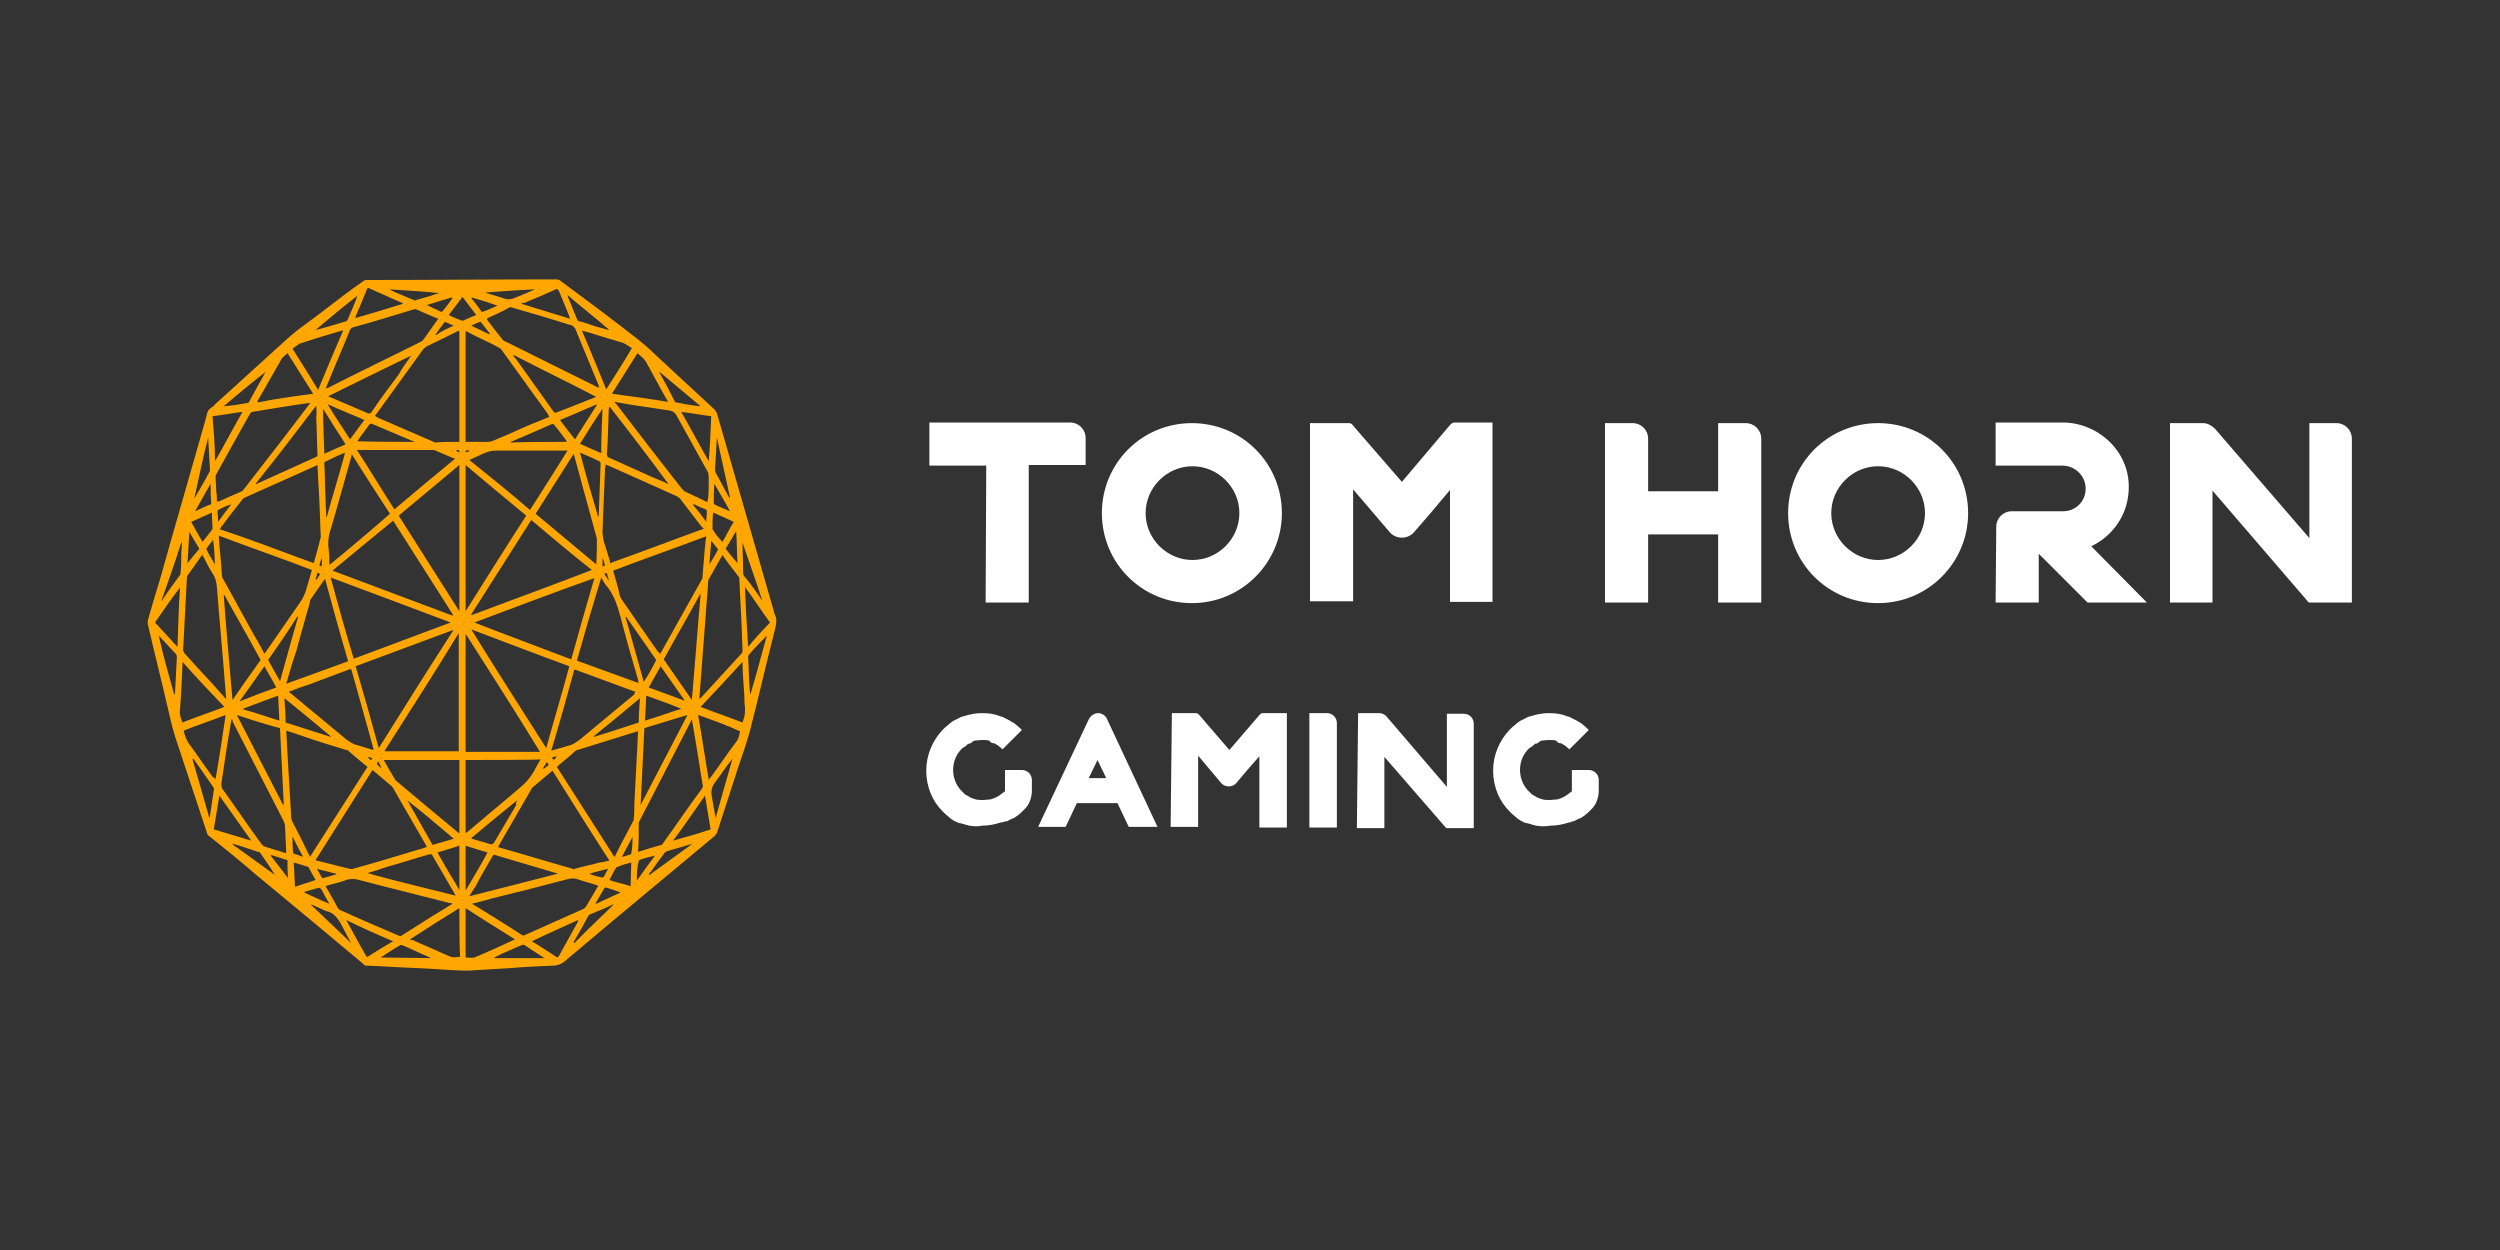
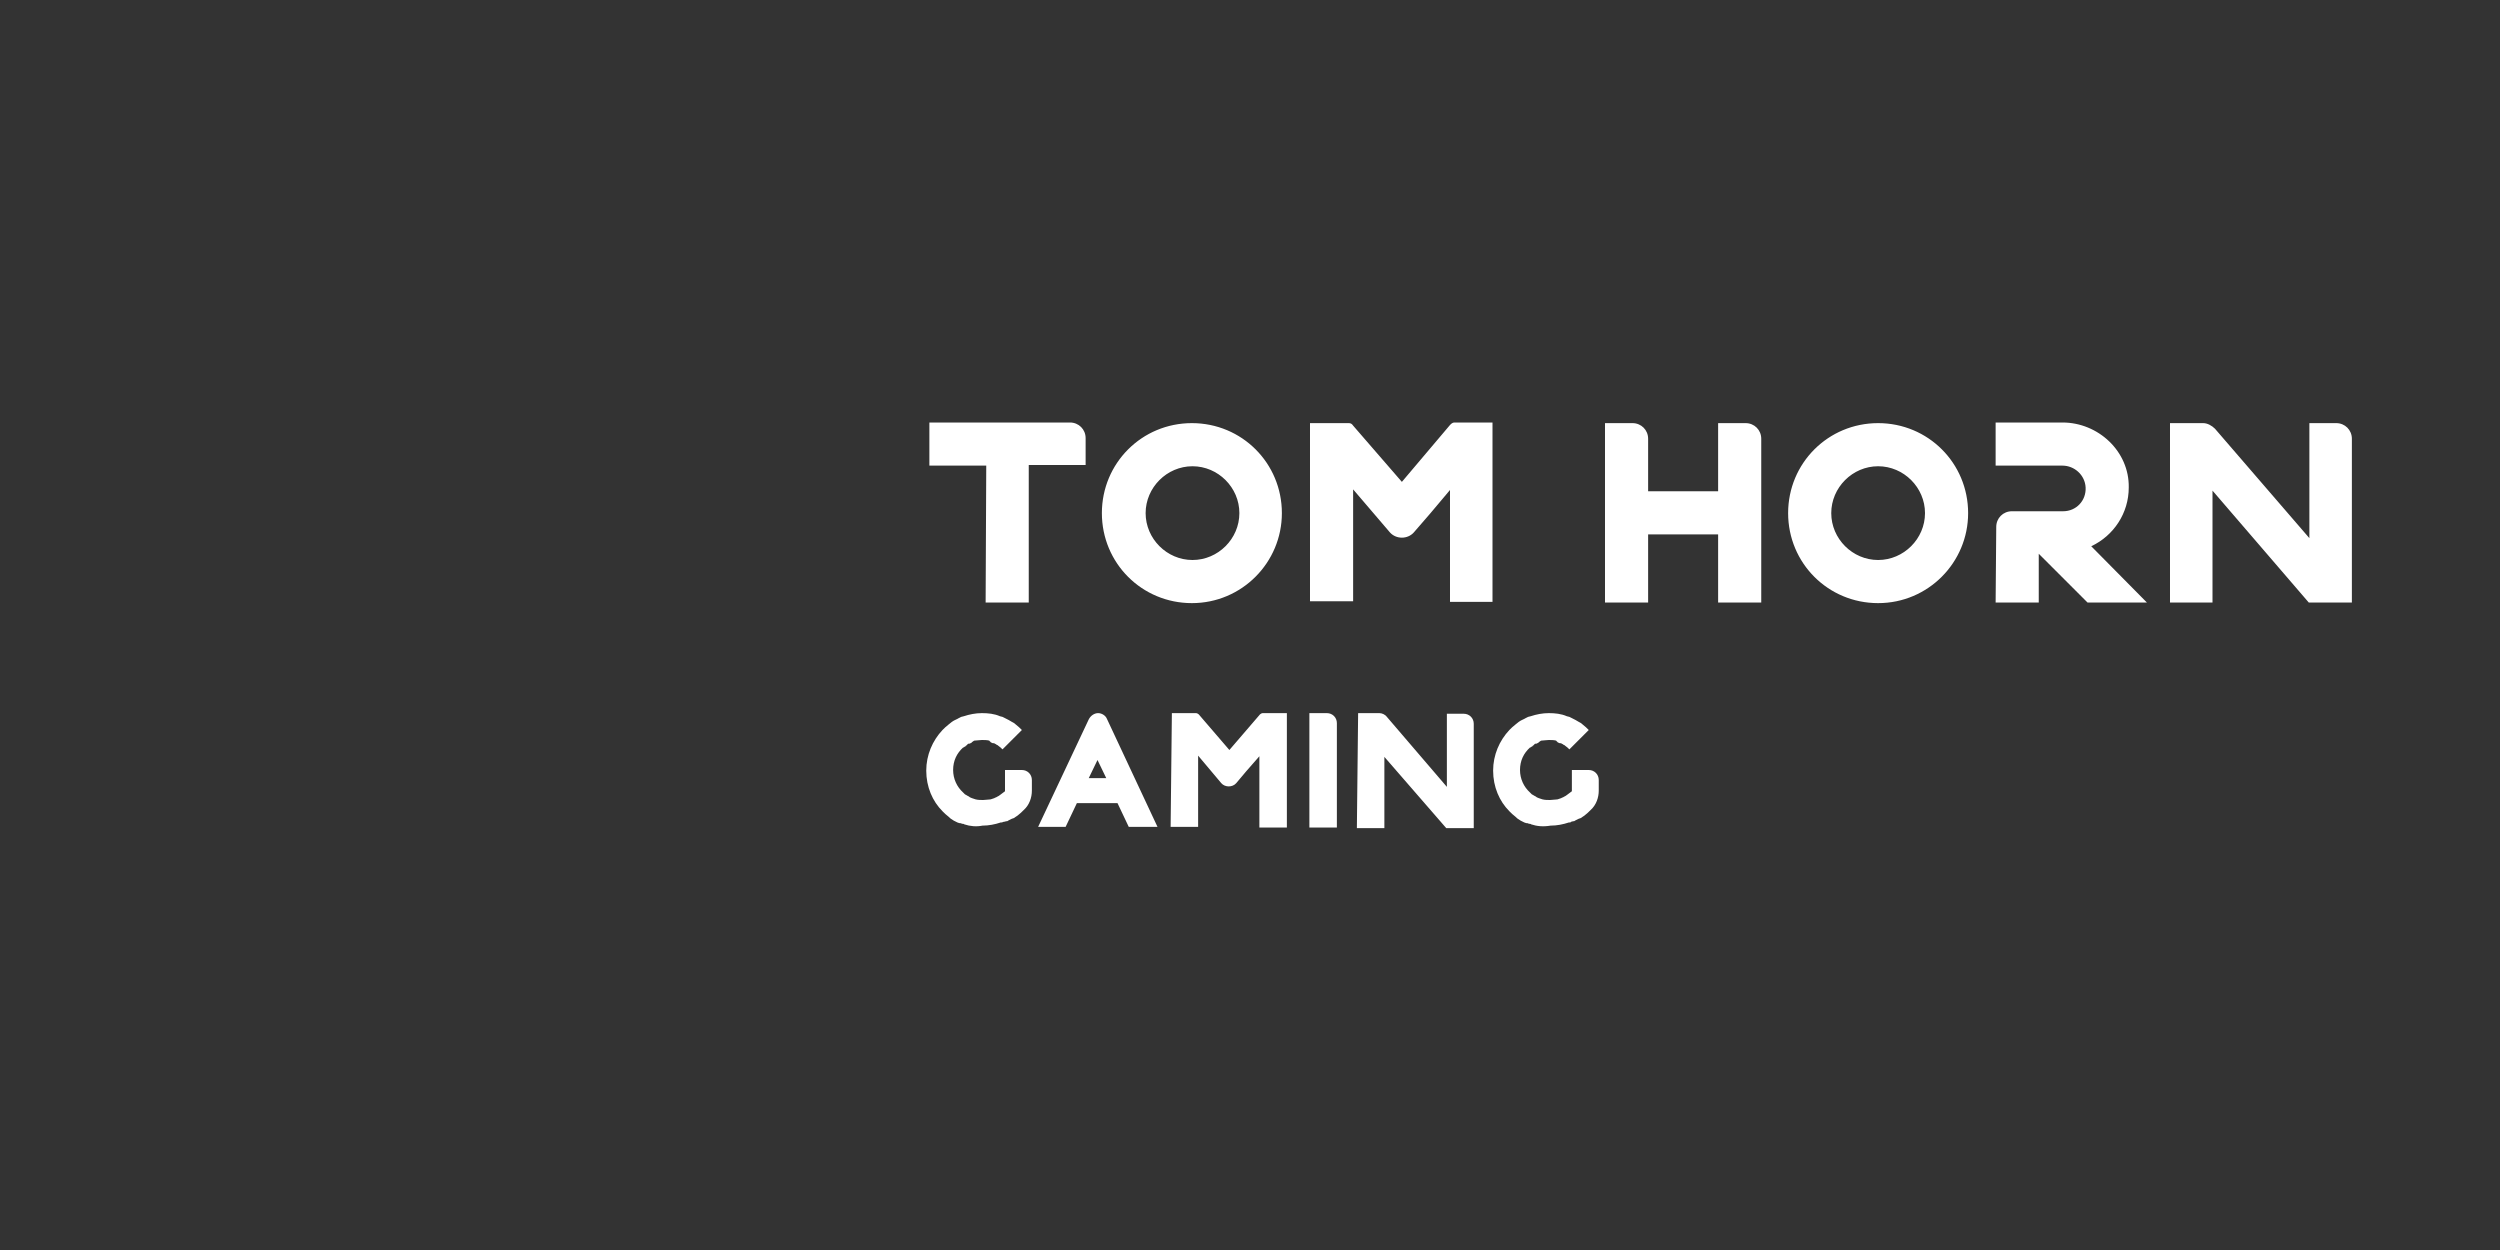
<svg xmlns="http://www.w3.org/2000/svg" width="60" height="30" viewBox="0 0 60 30" fill="none">
  <rect x="0" y="0" width="60" height="30" fill="#333333" stroke="none" />
-   <path d="M11.1 23.295C10.74 23.28 10.395 23.25 10.035 23.235C9.615 23.22 9.21 23.19 8.79 23.175C8.76 23.175 8.73 23.16 8.715 23.13C7.86 22.41 7.005 21.705 6.135 20.985C5.775 20.67 5.4 20.37 5.025 20.07C4.995 20.055 4.965 20.01 4.965 19.98C4.71 19.215 4.455 18.435 4.2 17.67C4.11 17.385 4.05 17.07 3.975 16.77C3.84 16.185 3.69 15.6 3.555 15.015C3.54 14.955 3.54 14.925 3.555 14.865C3.645 14.55 3.735 14.235 3.84 13.905C4.2 12.615 4.575 11.34 4.935 10.065C4.95 10.02 4.95 9.99 4.965 9.945C4.98 9.855 5.025 9.81 5.1 9.765C5.115 9.75 5.145 9.735 5.16 9.705C5.76 9.165 6.345 8.625 6.945 8.085C7.185 7.875 7.455 7.695 7.71 7.5C8.04 7.245 8.37 6.99 8.715 6.75C8.73 6.735 8.76 6.72 8.79 6.72C10.32 6.72 11.835 6.705 13.365 6.705C13.38 6.705 13.41 6.72 13.425 6.72C14.055 7.185 14.7 7.665 15.33 8.16C15.54 8.325 15.735 8.52 15.93 8.7C16.335 9.075 16.74 9.45 17.145 9.825C17.16 9.84 17.19 9.885 17.205 9.915C17.67 11.52 18.12 13.11 18.585 14.715V14.73C18.66 14.85 18.63 14.97 18.6 15.105C18.39 15.915 18.21 16.725 18 17.535C17.925 17.82 17.82 18.105 17.73 18.375L17.22 19.95C17.205 20.01 17.175 20.04 17.145 20.07C15.96 21.06 14.76 22.05 13.59 23.04C13.5 23.13 13.38 23.175 13.275 23.175C12.93 23.19 12.585 23.205 12.24 23.235C11.91 23.25 11.565 23.28 11.235 23.295C11.175 23.295 11.145 23.295 11.1 23.295ZM13.365 18.405C13.83 19.125 14.28 19.845 14.745 20.565C14.76 20.55 14.76 20.55 14.76 20.55C14.895 20.265 15.045 19.995 15.195 19.71C15.21 19.695 15.21 19.665 15.21 19.65C15.225 19.515 15.225 19.41 15.225 19.275L15.285 18.12C15.3 17.94 15.3 17.745 15.315 17.55C15.3 17.55 15.285 17.565 15.255 17.565C14.79 17.715 14.325 17.85 13.86 18C13.845 18 13.83 18.015 13.815 18.015C13.68 18.15 13.53 18.255 13.365 18.405ZM6.87 17.535C6.885 17.73 6.885 17.91 6.9 18.105C6.93 18.615 6.96 19.11 6.99 19.62C6.99 19.65 7.005 19.695 7.02 19.725C7.155 19.98 7.29 20.25 7.41 20.505C7.425 20.52 7.425 20.535 7.44 20.565C7.905 19.845 8.355 19.125 8.82 18.405C8.655 18.27 8.505 18.15 8.355 18.015C8.34 18 8.34 18 8.31 18C7.965 17.895 7.62 17.79 7.275 17.67C7.155 17.625 7.005 17.58 6.87 17.535ZM6.345 15.69C6.36 15.675 6.375 15.645 6.39 15.63C6.66 15.24 6.93 14.85 7.2 14.46C7.26 14.37 7.32 14.265 7.35 14.145C7.395 13.995 7.44 13.845 7.485 13.68C6.75 13.395 6 13.14 5.25 12.855C5.265 13.17 5.31 13.47 5.325 13.785C5.325 13.845 5.34 13.89 5.37 13.92L6.045 15.15C6.15 15.33 6.255 15.51 6.345 15.69ZM15.84 15.69C15.855 15.675 15.855 15.675 15.855 15.675C16.185 15.09 16.515 14.49 16.845 13.905C16.86 13.89 16.86 13.86 16.86 13.845C16.875 13.71 16.875 13.605 16.89 13.47C16.905 13.275 16.92 13.08 16.95 12.87C16.2 13.155 15.465 13.41 14.715 13.695C14.775 13.905 14.835 14.1 14.88 14.31C14.895 14.325 14.895 14.355 14.91 14.37C15.21 14.805 15.495 15.225 15.795 15.645C15.825 15.66 15.825 15.675 15.84 15.69ZM14.625 20.655C14.16 19.935 13.71 19.215 13.26 18.495C13.095 18.63 12.945 18.765 12.78 18.9C12.765 18.915 12.765 18.915 12.75 18.945C12.495 19.395 12.225 19.845 11.97 20.295C11.955 20.31 11.955 20.31 11.955 20.325C11.97 20.325 11.97 20.34 11.985 20.34C12.57 20.505 13.155 20.685 13.74 20.85C13.755 20.865 13.785 20.865 13.8 20.85C13.995 20.79 14.19 20.76 14.385 20.7C14.46 20.7 14.535 20.67 14.625 20.655ZM10.245 20.325C10.23 20.31 10.23 20.31 10.23 20.295C9.96 19.83 9.705 19.38 9.435 18.915C9.42 18.9 9.42 18.885 9.42 18.885C9.255 18.75 9.105 18.615 8.94 18.48C8.49 19.2 8.025 19.92 7.575 20.64C7.59 20.655 7.59 20.655 7.605 20.655C7.845 20.715 8.085 20.775 8.325 20.835C8.385 20.85 8.43 20.865 8.475 20.85C8.97 20.715 9.465 20.565 9.96 20.415C10.05 20.385 10.14 20.37 10.245 20.325ZM13.185 10.005C13.17 9.99 13.17 9.975 13.155 9.945C12.78 9.42 12.405 8.91 12.03 8.385C12.015 8.37 12 8.355 11.97 8.34C11.73 8.205 11.46 8.1 11.22 7.965C11.205 7.95 11.19 7.95 11.175 7.95V10.605H11.715C11.745 10.605 11.775 10.59 11.805 10.59C12.015 10.5 12.24 10.41 12.465 10.305C12.69 10.2 12.93 10.11 13.185 10.005ZM11.025 10.605V7.935C11.01 7.95 10.995 7.95 10.98 7.95C10.74 8.07 10.5 8.19 10.245 8.31C10.215 8.325 10.185 8.355 10.155 8.385L9.06 9.9L9 9.975C9.03 10.005 9.045 10.005 9.06 10.02C9.48 10.2 9.885 10.38 10.305 10.56C10.35 10.575 10.395 10.605 10.44 10.62C10.62 10.605 10.815 10.605 11.025 10.605ZM16.89 12.69L16.83 12.63C16.665 12.42 16.5 12.195 16.335 11.985C16.32 11.955 16.275 11.925 16.245 11.91C15.81 11.715 15.375 11.52 14.94 11.325C14.805 11.265 14.67 11.205 14.535 11.145C14.535 11.175 14.535 11.205 14.52 11.235C14.505 11.745 14.475 12.255 14.46 12.765C14.46 12.84 14.475 12.915 14.49 12.99C14.535 13.14 14.58 13.275 14.625 13.425C14.64 13.455 14.64 13.485 14.64 13.515C15.405 13.245 16.14 12.96 16.89 12.69ZM7.53 13.515C7.59 13.305 7.65 13.095 7.695 12.9C7.71 12.885 7.695 12.84 7.695 12.825C7.68 12.375 7.665 11.94 7.635 11.49C7.635 11.385 7.62 11.28 7.62 11.16C7.605 11.16 7.605 11.175 7.59 11.175L5.88 11.94C5.865 11.955 5.835 11.955 5.82 11.985C5.655 12.195 5.475 12.42 5.31 12.645C5.295 12.66 5.295 12.675 5.28 12.705C6.06 12.96 6.78 13.245 7.53 13.515ZM11.175 15.21V18.045H12.96C12.375 17.085 11.775 16.155 11.175 15.21ZM9.225 18.03H11.01V15.195C10.425 16.155 9.825 17.085 9.225 18.03ZM11.175 11.16V14.67C11.655 13.905 12.135 13.14 12.63 12.375C12.135 11.97 11.655 11.565 11.175 11.16ZM11.025 14.67V11.16C10.545 11.565 10.05 11.97 9.57 12.375C10.05 13.14 10.53 13.89 11.025 14.67ZM13.11 17.955C13.29 17.295 13.485 16.65 13.665 15.99C12.885 15.705 12.105 15.405 11.31 15.105C11.91 16.08 12.51 17.01 13.11 17.955ZM9.09 17.955C9.69 16.995 10.275 16.065 10.875 15.135V15.12C10.095 15.405 9.315 15.705 8.535 15.99C8.73 16.65 8.91 17.295 9.09 17.955ZM7.98 13.695C8.94 14.055 9.9 14.415 10.86 14.775C10.86 14.775 10.86 14.76 10.875 14.76C10.395 14.01 9.915 13.245 9.435 12.495C8.955 12.885 8.475 13.29 7.98 13.695ZM12.75 12.48C12.27 13.23 11.79 13.995 11.31 14.745C11.31 14.745 11.31 14.76 11.325 14.76C12.285 14.4 13.23 14.055 14.205 13.68C13.71 13.29 13.23 12.885 12.75 12.48ZM10.815 14.94C9.855 14.58 8.91 14.22 7.935 13.86C8.115 14.52 8.295 15.165 8.49 15.81L10.815 14.94ZM11.385 14.94C12.15 15.24 12.93 15.525 13.71 15.825C13.89 15.18 14.07 14.535 14.265 13.875C13.29 14.22 12.345 14.58 11.385 14.94ZM17.34 13.32C17.22 13.53 17.115 13.71 17.01 13.905C16.995 13.92 16.995 13.95 16.995 13.98C16.98 14.25 16.95 14.52 16.935 14.79C16.905 15.18 16.875 15.57 16.845 15.96C16.83 16.23 16.8 16.5 16.785 16.77C16.8 16.755 16.8 16.755 16.815 16.755C17.145 16.395 17.475 16.035 17.805 15.675C17.82 15.66 17.82 15.63 17.82 15.615C17.82 15.465 17.805 15.315 17.805 15.165C17.79 14.745 17.76 14.325 17.745 13.905C17.745 13.89 17.745 13.845 17.73 13.845C17.595 13.665 17.46 13.5 17.34 13.32ZM5.43 16.785C5.415 16.65 5.415 16.545 5.4 16.425C5.34 15.645 5.265 14.865 5.205 14.085C5.19 13.965 5.175 13.875 5.115 13.785C5.025 13.65 4.95 13.485 4.875 13.35C4.86 13.335 4.86 13.335 4.86 13.305C4.74 13.47 4.62 13.65 4.5 13.815C4.485 13.83 4.485 13.86 4.485 13.875C4.455 14.46 4.425 15.03 4.395 15.6C4.395 15.615 4.41 15.66 4.425 15.675C4.635 15.915 4.86 16.155 5.085 16.395L5.43 16.785ZM15.315 20.445C15.51 20.385 15.69 20.325 15.87 20.28C15.885 20.28 15.9 20.265 15.915 20.235C16.23 19.8 16.53 19.35 16.845 18.93C16.875 18.885 16.875 18.855 16.86 18.81C16.8 18.48 16.755 18.135 16.695 17.79C16.665 17.625 16.635 17.445 16.605 17.265C16.59 17.28 16.59 17.28 16.59 17.295C16.17 18.105 15.765 18.9 15.345 19.71C15.33 19.725 15.33 19.74 15.33 19.77C15.33 19.98 15.33 20.205 15.315 20.445ZM5.565 17.25C5.565 17.265 5.55 17.28 5.55 17.295C5.46 17.805 5.385 18.315 5.31 18.825C5.31 18.84 5.325 18.885 5.325 18.915C5.64 19.35 5.94 19.8 6.27 20.25C6.285 20.265 6.315 20.295 6.33 20.31C6.42 20.34 6.525 20.37 6.615 20.4C6.705 20.415 6.78 20.46 6.87 20.475C6.855 20.25 6.855 20.04 6.84 19.83C6.84 19.785 6.825 19.74 6.81 19.71C6.405 18.915 6 18.135 5.595 17.34C5.58 17.295 5.58 17.28 5.565 17.25ZM14.76 9.645C14.76 9.66 14.745 9.66 14.745 9.66C14.76 9.675 14.76 9.675 14.775 9.675C15.3 10.365 15.825 11.04 16.365 11.73C16.38 11.745 16.41 11.775 16.425 11.79C16.59 11.865 16.77 11.955 16.935 12.03C16.95 12.045 16.965 12.045 16.98 12.045C16.98 12.015 16.98 11.985 16.995 11.97C17.01 11.805 17.01 11.61 17.01 11.445C17.01 11.415 16.995 11.37 16.995 11.34L16.23 9.96C16.185 9.885 16.14 9.87 16.08 9.855C15.72 9.795 15.36 9.75 15 9.69C14.91 9.675 14.835 9.66 14.76 9.645ZM5.205 12.045C5.22 12.03 5.25 12.03 5.265 12.03C5.43 11.955 5.595 11.88 5.775 11.805C5.805 11.79 5.835 11.775 5.85 11.745C6.375 11.07 6.9 10.395 7.41 9.72C7.425 9.705 7.425 9.705 7.44 9.675H7.395C6.96 9.735 6.51 9.81 6.06 9.885C6.045 9.885 6.015 9.9 6 9.93C5.73 10.41 5.46 10.89 5.19 11.385C5.175 11.4 5.175 11.415 5.175 11.445C5.175 11.565 5.19 11.685 5.19 11.805C5.205 11.85 5.205 11.94 5.205 12.045ZM11.7 7.635C11.7 7.65 11.685 7.65 11.685 7.665C11.805 7.83 11.925 7.98 12.045 8.13C12.06 8.16 12.105 8.19 12.12 8.19C12.855 8.55 13.59 8.925 14.325 9.285C14.34 9.3 14.355 9.3 14.385 9.3C14.37 9.285 14.37 9.27 14.37 9.255C14.175 8.79 13.995 8.34 13.8 7.875C13.785 7.86 13.755 7.83 13.74 7.815C13.26 7.665 12.765 7.515 12.285 7.38C12.27 7.38 12.24 7.365 12.225 7.38C12.045 7.485 11.865 7.56 11.7 7.635ZM7.815 9.33C7.83 9.315 7.845 9.315 7.86 9.315C8.595 8.94 9.345 8.58 10.095 8.205C10.11 8.19 10.14 8.19 10.155 8.16C10.26 8.01 10.38 7.845 10.485 7.695C10.5 7.68 10.5 7.68 10.515 7.65C10.335 7.575 10.155 7.5 9.99 7.425C9.975 7.41 9.96 7.425 9.93 7.425C9.435 7.575 8.955 7.725 8.46 7.86C8.43 7.875 8.415 7.89 8.4 7.92C8.22 8.37 8.025 8.805 7.845 9.255C7.83 9.285 7.83 9.3 7.815 9.33ZM11.325 21.69C11.34 21.705 11.34 21.705 11.355 21.705C11.745 21.945 12.135 22.185 12.525 22.44C12.54 22.455 12.585 22.455 12.6 22.44C13.065 22.23 13.545 22.02 14.01 21.81C14.025 21.795 14.055 21.78 14.07 21.75C14.16 21.6 14.235 21.465 14.325 21.315C14.34 21.3 14.34 21.285 14.355 21.255C14.19 21.195 14.04 21.165 13.875 21.105C13.785 21.075 13.695 21.075 13.605 21.105C12.99 21.27 12.39 21.42 11.775 21.57C11.64 21.615 11.49 21.645 11.325 21.69ZM10.86 21.69C10.845 21.675 10.83 21.675 10.8 21.675C10.05 21.48 9.3 21.3 8.565 21.105C8.475 21.09 8.4 21.09 8.31 21.12C8.19 21.165 8.07 21.195 7.95 21.225C7.905 21.24 7.875 21.24 7.815 21.27C7.905 21.435 8.01 21.6 8.1 21.78C8.115 21.795 8.145 21.84 8.16 21.84C8.625 22.05 9.105 22.26 9.57 22.455C9.6 22.47 9.63 22.47 9.66 22.44C9.9 22.29 10.155 22.125 10.395 21.975C10.545 21.885 10.695 21.795 10.86 21.69ZM8.445 10.905C8.43 10.935 8.43 10.95 8.43 10.965C8.265 11.535 8.115 12.105 7.95 12.66C7.89 12.825 7.86 13.005 7.89 13.2C7.905 13.305 7.905 13.41 7.905 13.515V13.56C8.4 13.155 8.88 12.75 9.36 12.33C9.045 11.85 8.745 11.385 8.445 10.905ZM14.31 13.545C14.325 13.335 14.325 13.125 14.325 12.93C14.325 12.915 14.31 12.9 14.31 12.87L13.785 10.95C13.785 10.935 13.77 10.92 13.77 10.89C13.47 11.37 13.155 11.85 12.855 12.33C13.335 12.735 13.83 13.14 14.31 13.545ZM13.845 15.855L15.33 16.395C15.315 16.365 15.315 16.335 15.315 16.32C15.165 15.81 15.015 15.285 14.88 14.76C14.805 14.49 14.715 14.25 14.565 14.07C14.505 14.01 14.475 13.935 14.43 13.86C14.22 14.55 14.025 15.21 13.845 15.855ZM6.87 16.41L8.355 15.87C8.16 15.21 7.98 14.55 7.8 13.89C7.68 14.055 7.575 14.22 7.455 14.385C7.44 14.4 7.44 14.415 7.44 14.445C7.335 14.835 7.215 15.225 7.11 15.63C7.02 15.885 6.945 16.14 6.87 16.41ZM15.255 16.605C14.76 16.425 14.28 16.245 13.785 16.065C13.605 16.725 13.425 17.37 13.23 18.015C13.245 18.015 13.26 18 13.29 18C13.41 17.97 13.53 17.925 13.65 17.895C13.74 17.88 13.815 17.82 13.905 17.76L15.225 16.665C15.225 16.635 15.24 16.605 15.255 16.605ZM6.93 16.605C6.945 16.62 6.975 16.635 6.99 16.65L8.31 17.745C8.4 17.805 8.475 17.865 8.565 17.88L8.76 17.94C8.82 17.955 8.895 17.985 8.97 18C8.955 17.97 8.955 17.955 8.955 17.94L8.445 16.11C8.43 16.065 8.43 16.05 8.385 16.065C8.07 16.185 7.77 16.29 7.47 16.41C7.275 16.47 7.11 16.53 6.93 16.605ZM11.175 18.24V19.995C11.19 19.98 11.205 19.98 11.22 19.965C11.625 19.62 12.045 19.275 12.45 18.93C12.615 18.795 12.75 18.645 12.855 18.435C12.885 18.375 12.93 18.3 12.975 18.225C12.975 18.24 11.175 18.24 11.175 18.24ZM9.21 18.24C9.3 18.405 9.39 18.555 9.48 18.705C9.495 18.72 9.51 18.75 9.54 18.765C10.02 19.17 10.5 19.575 10.995 19.98C11.01 19.995 11.01 19.995 11.025 19.995V18.24H9.21ZM12.72 12.24C13.02 11.775 13.32 11.295 13.62 10.815H11.91C11.82 10.815 11.73 10.83 11.625 10.875C11.505 10.935 11.385 10.98 11.265 11.04C11.745 11.43 12.24 11.82 12.72 12.24ZM8.565 10.8C8.88 11.28 9.165 11.76 9.465 12.225C9.945 11.82 10.425 11.415 10.92 11.01C10.905 10.995 10.89 10.995 10.875 10.995C10.74 10.935 10.59 10.875 10.455 10.815C10.44 10.8 10.41 10.8 10.38 10.8H8.625C8.61 10.8 8.595 10.8 8.565 10.8ZM16.605 16.8C16.68 15.945 16.74 15.105 16.815 14.265H16.8C16.515 14.79 16.215 15.3 15.93 15.825C16.155 16.155 16.38 16.47 16.605 16.8ZM5.58 16.8C5.805 16.47 6.03 16.155 6.255 15.84C5.97 15.315 5.67 14.79 5.385 14.28C5.385 14.28 5.37 14.28 5.37 14.295C5.43 15.105 5.505 15.945 5.58 16.8ZM5.685 17.16C6.06 17.895 6.435 18.615 6.795 19.32C6.795 19.32 6.81 19.32 6.81 19.305L6.72 17.475C6.375 17.385 6.045 17.28 5.685 17.16ZM15.375 19.32C15.75 18.6 16.125 17.88 16.5 17.16C16.14 17.265 15.81 17.37 15.465 17.475C15.435 18.105 15.405 18.705 15.375 19.32ZM7.59 9.735C7.11 10.365 6.63 10.995 6.135 11.61C6.15 11.625 6.15 11.625 6.165 11.61C6.63 11.4 7.125 11.175 7.59 10.965C7.62 10.95 7.62 10.935 7.62 10.905C7.605 10.62 7.605 10.32 7.59 10.02C7.605 9.93 7.59 9.825 7.59 9.735ZM16.05 11.625C15.585 10.995 15.105 10.365 14.625 9.75C14.625 9.78 14.625 9.81 14.61 9.81C14.595 10.17 14.595 10.53 14.565 10.89C14.565 10.95 14.58 10.965 14.61 10.98L15.675 11.46C15.78 11.505 15.915 11.55 16.05 11.625ZM9.87 8.535C9.21 8.85 8.55 9.18 7.875 9.51C8.19 9.645 8.505 9.78 8.82 9.915C8.85 9.93 8.88 9.93 8.91 9.9C9.12 9.585 9.345 9.285 9.57 8.985C9.66 8.82 9.765 8.685 9.87 8.535ZM14.31 9.525C13.65 9.18 12.99 8.865 12.33 8.52C12.33 8.535 12.315 8.535 12.315 8.535C12.33 8.565 12.375 8.595 12.39 8.625L13.29 9.885C13.305 9.9 13.335 9.915 13.35 9.9C13.68 9.78 13.995 9.645 14.31 9.525ZM11.265 21.51C11.985 21.33 12.675 21.15 13.38 20.97C13.365 20.955 13.365 20.955 13.35 20.955C12.855 20.805 12.375 20.67 11.88 20.52C11.85 20.505 11.835 20.52 11.82 20.55C11.685 20.79 11.535 21.03 11.415 21.27C11.37 21.345 11.31 21.42 11.265 21.51ZM8.82 20.955C9.51 21.15 10.23 21.315 10.935 21.495C10.92 21.48 10.92 21.465 10.92 21.465C10.74 21.15 10.56 20.85 10.38 20.535C10.365 20.49 10.335 20.505 10.305 20.505C9.96 20.595 9.63 20.715 9.285 20.805C9.12 20.865 8.97 20.91 8.82 20.955ZM8.235 7.935H8.205C7.89 8.025 7.545 8.13 7.23 8.235C7.155 8.25 7.095 8.325 7.02 8.37C7.23 8.7 7.44 9.03 7.635 9.36C7.83 8.88 8.025 8.415 8.235 7.935ZM13.965 7.935C14.175 8.415 14.355 8.88 14.55 9.345C14.76 9.015 14.97 8.685 15.165 8.355C15.09 8.31 15.03 8.265 14.97 8.235C14.745 8.16 14.505 8.1 14.28 8.025C14.19 7.995 14.085 7.965 13.965 7.935ZM16.755 17.16C16.845 17.67 16.92 18.195 17.01 18.72C17.025 18.69 17.04 18.66 17.055 18.66C17.265 18.375 17.46 18.075 17.67 17.805C17.73 17.73 17.745 17.64 17.76 17.55C17.43 17.4 17.1 17.28 16.755 17.16ZM5.16 18.705L5.175 18.69C5.265 18.18 5.34 17.67 5.415 17.16C5.07 17.295 4.74 17.4 4.41 17.535C4.425 17.64 4.47 17.73 4.515 17.82C4.725 18.105 4.905 18.375 5.115 18.66C5.16 18.66 5.16 18.675 5.16 18.705ZM17.82 15.885C17.49 16.245 17.16 16.605 16.815 16.965C17.16 17.1 17.475 17.205 17.82 17.34C17.88 17.16 17.88 17.16 17.88 16.98C17.865 16.89 17.865 16.8 17.865 16.71C17.85 16.44 17.82 16.17 17.82 15.885ZM4.38 15.885V15.93C4.365 16.29 4.35 16.665 4.32 17.025C4.305 17.145 4.335 17.235 4.38 17.34C4.71 17.205 5.04 17.1 5.385 16.965C5.04 16.605 4.71 16.26 4.38 15.885ZM16.035 9.645C15.84 9.315 15.675 8.985 15.495 8.67C15.435 8.58 15.36 8.535 15.3 8.475L14.685 9.45C15.135 9.51 15.585 9.57 16.035 9.645ZM7.515 9.45C7.305 9.12 7.11 8.805 6.9 8.475C6.84 8.535 6.765 8.58 6.735 8.655C6.555 8.97 6.375 9.285 6.195 9.6C6.18 9.615 6.18 9.615 6.18 9.66C6.615 9.57 7.065 9.51 7.515 9.45ZM12.36 22.545C11.955 22.29 11.565 22.05 11.175 21.795V22.98C11.25 22.98 11.31 22.995 11.385 22.98C11.715 22.845 12.03 22.695 12.36 22.545ZM11.025 21.795C10.635 22.035 10.23 22.29 9.84 22.545C9.855 22.56 9.87 22.56 9.9 22.56C10.2 22.695 10.485 22.815 10.785 22.95C10.875 22.995 10.95 22.965 11.04 22.965C11.025 22.59 11.025 22.2 11.025 21.795ZM18.48 14.94C18.27 14.655 18.09 14.37 17.88 14.085C17.895 14.565 17.925 15.045 17.955 15.525C18.12 15.315 18.3 15.135 18.48 14.94ZM4.32 14.1C4.11 14.37 3.93 14.64 3.72 14.94C3.9 15.135 4.08 15.33 4.26 15.525C4.275 15.03 4.29 14.565 4.32 14.1ZM5.16 11.07C5.385 10.68 5.595 10.275 5.82 9.885C5.58 9.915 5.34 9.96 5.1 9.99C5.13 10.35 5.16 10.695 5.16 11.07ZM17.07 9.99C16.83 9.96 16.605 9.915 16.35 9.885C16.575 10.275 16.785 10.68 17.01 11.07C17.04 10.695 17.055 10.35 17.07 9.99ZM6.03 20.175C5.775 19.815 5.52 19.455 5.265 19.095C5.22 19.38 5.175 19.635 5.13 19.905C5.43 19.995 5.73 20.085 6.03 20.175ZM16.155 20.175C16.47 20.085 16.755 20.01 17.055 19.905C17.01 19.635 16.965 19.365 16.92 19.095C16.665 19.455 16.425 19.815 16.155 20.175ZM12.765 22.59C12.975 22.725 13.155 22.83 13.35 22.965C13.38 22.98 13.395 22.98 13.41 22.95L13.86 22.14C13.875 22.125 13.875 22.11 13.875 22.08C13.515 22.245 13.14 22.41 12.765 22.59ZM9.435 22.59C9.045 22.425 8.67 22.26 8.31 22.08C8.475 22.38 8.625 22.665 8.79 22.95C8.805 22.965 8.805 22.965 8.82 22.965C9.03 22.83 9.225 22.71 9.435 22.59ZM9.675 7.29C9.66 7.275 9.66 7.275 9.66 7.275L8.85 6.915C8.835 6.9 8.82 6.915 8.805 6.945C8.745 7.08 8.7 7.215 8.64 7.35C8.595 7.44 8.565 7.53 8.52 7.635C8.895 7.53 9.285 7.41 9.675 7.29ZM12.51 7.29C12.9 7.41 13.29 7.53 13.68 7.65C13.665 7.62 13.665 7.605 13.665 7.59C13.575 7.38 13.5 7.185 13.41 6.975C13.395 6.945 13.365 6.93 13.335 6.945C13.08 7.065 12.825 7.17 12.57 7.275C12.54 7.26 12.54 7.275 12.51 7.29ZM6.435 15.84L6.72 16.35C6.87 15.825 7.005 15.315 7.155 14.805C7.155 14.805 7.14 14.805 7.14 14.79C6.915 15.15 6.675 15.495 6.435 15.84ZM15.75 15.84C15.51 15.495 15.27 15.15 15.03 14.805C15.03 14.805 15.015 14.805 15.015 14.82C15.165 15.33 15.3 15.84 15.45 16.365C15.57 16.185 15.66 16.02 15.75 15.84ZM8.28 10.875H8.25C8.1 10.935 7.95 11.01 7.8 11.085C7.77 11.1 7.785 11.115 7.785 11.145C7.8 11.445 7.8 11.73 7.815 12.03C7.815 12.165 7.83 12.27 7.83 12.405H7.845C7.98 11.895 8.145 11.385 8.28 10.875ZM14.355 12.405C14.37 12.39 14.37 12.36 14.37 12.345C14.385 11.94 14.4 11.535 14.415 11.13C14.415 11.1 14.4 11.085 14.385 11.07C14.25 11.01 14.1 10.935 13.95 10.875C13.935 10.875 13.935 10.875 13.92 10.86C14.055 11.385 14.205 11.895 14.355 12.405ZM9.765 19.2L9.78 19.215C9.975 19.56 10.17 19.905 10.365 20.25C10.38 20.28 10.395 20.28 10.425 20.265L10.74 20.175C10.785 20.16 10.83 20.145 10.89 20.13C10.515 19.815 10.155 19.5 9.765 19.2ZM12.42 19.2C12.045 19.5 11.67 19.815 11.31 20.115L11.325 20.13C11.475 20.175 11.64 20.22 11.79 20.265C11.805 20.265 11.835 20.25 11.85 20.235C12.03 19.935 12.21 19.62 12.39 19.32C12.375 19.275 12.39 19.245 12.42 19.2ZM6.855 17.34C7.215 17.46 7.575 17.565 7.935 17.685V17.67C7.575 17.37 7.2 17.055 6.825 16.755C6.84 16.95 6.855 17.145 6.855 17.34ZM15.36 16.755C14.985 17.07 14.625 17.37 14.25 17.67V17.685C14.61 17.58 14.955 17.46 15.33 17.34C15.33 17.145 15.345 16.95 15.36 16.755ZM9.945 10.605C9.93 10.59 9.93 10.59 9.915 10.59C9.585 10.455 9.255 10.305 8.925 10.17C8.91 10.155 8.88 10.185 8.865 10.185C8.775 10.32 8.685 10.425 8.595 10.56C8.58 10.575 8.58 10.575 8.58 10.59C9.045 10.605 9.495 10.605 9.945 10.605ZM13.59 10.605C13.59 10.59 13.605 10.59 13.605 10.59C13.5 10.455 13.395 10.305 13.29 10.185C13.275 10.17 13.26 10.17 13.23 10.185L12.51 10.5C12.42 10.53 12.345 10.575 12.255 10.605V10.62C12.705 10.605 13.14 10.605 13.59 10.605ZM14.46 9.81C14.265 10.095 14.1 10.365 13.92 10.65C14.085 10.725 14.25 10.8 14.43 10.875C14.43 10.515 14.445 10.155 14.46 9.81ZM7.755 9.81C7.74 9.81 7.74 9.81 7.755 9.81C7.755 10.17 7.77 10.53 7.785 10.89C7.95 10.815 8.115 10.74 8.295 10.665C8.1 10.365 7.92 10.08 7.755 9.81ZM11.175 21.375C11.355 21.06 11.535 20.775 11.7 20.46C11.52 20.4 11.34 20.355 11.175 20.295V21.375ZM11.025 21.36V20.295C10.86 20.355 10.68 20.4 10.5 20.46C10.665 20.76 10.845 21.06 11.025 21.36ZM8.745 10.08C8.445 9.945 8.16 9.84 7.875 9.705V9.72C8.04 10.005 8.235 10.275 8.4 10.545C8.52 10.395 8.625 10.23 8.745 10.08ZM13.44 10.08C13.56 10.245 13.68 10.395 13.8 10.545C13.965 10.275 14.145 10.005 14.325 9.72V9.705C14.025 9.825 13.74 9.96 13.44 10.08ZM15.855 15.99L15.57 16.5C15.855 16.605 16.155 16.71 16.425 16.815V16.8C16.23 16.53 16.05 16.26 15.855 15.99ZM6.63 16.5C6.54 16.32 6.435 16.155 6.345 15.99C6.15 16.275 5.955 16.545 5.76 16.815V16.83C6.06 16.71 6.33 16.605 6.63 16.5ZM16.35 17.01C16.065 16.89 15.795 16.8 15.51 16.695C15.495 16.905 15.495 17.085 15.48 17.295C15.78 17.205 16.065 17.1 16.35 17.01ZM6.705 17.295C6.69 17.085 6.69 16.905 6.675 16.695C6.39 16.8 6.105 16.905 5.835 17.01V17.025C6.12 17.1 6.405 17.205 6.705 17.295ZM18.405 15.255C18.255 15.405 18.105 15.555 17.97 15.72C17.955 15.735 17.955 15.765 17.955 15.78C17.97 16.005 17.97 16.23 17.985 16.44C17.985 16.5 18 16.575 18 16.65H18.015C18.15 16.2 18.27 15.735 18.405 15.255ZM4.185 16.68C4.185 16.665 4.2 16.65 4.2 16.635C4.215 16.35 4.23 16.05 4.245 15.765C4.245 15.75 4.23 15.705 4.23 15.705C4.095 15.555 3.96 15.42 3.825 15.27L3.81 15.255C3.915 15.735 4.05 16.2 4.185 16.68ZM17.58 18.21C17.565 18.21 17.565 18.21 17.58 18.21C17.43 18.39 17.295 18.6 17.16 18.78C17.085 18.885 17.055 18.975 17.085 19.125C17.115 19.29 17.145 19.455 17.175 19.635C17.31 19.155 17.445 18.675 17.58 18.21ZM5.025 19.635C5.04 19.605 5.04 19.59 5.04 19.575C5.07 19.365 5.1 19.185 5.13 18.975C5.145 18.93 5.13 18.915 5.115 18.885L4.665 18.24L4.635 18.21C4.635 18.21 4.62 18.21 4.62 18.225C4.755 18.69 4.89 19.155 5.025 19.635ZM8.58 7.095C8.58 7.08 8.58 7.08 8.58 7.095C8.235 7.365 7.905 7.635 7.575 7.92C7.815 7.86 8.055 7.785 8.31 7.71C8.325 7.71 8.34 7.68 8.355 7.65C8.415 7.5 8.49 7.335 8.55 7.185C8.55 7.155 8.565 7.125 8.58 7.095ZM13.62 7.08C13.62 7.095 13.635 7.125 13.635 7.14C13.71 7.305 13.77 7.485 13.845 7.65C13.86 7.695 13.875 7.71 13.905 7.71C14.04 7.74 14.145 7.785 14.28 7.83C14.385 7.86 14.505 7.89 14.61 7.92V7.905C14.295 7.635 13.95 7.365 13.62 7.08ZM16.815 9.75L15.81 8.91C15.945 9.15 16.08 9.405 16.2 9.645C16.215 9.66 16.215 9.66 16.245 9.66C16.455 9.705 16.635 9.735 16.815 9.75ZM6.375 8.925C6.03 9.195 5.7 9.465 5.37 9.75C5.565 9.735 5.745 9.705 5.925 9.675C5.94 9.675 5.955 9.66 5.97 9.66C6.105 9.405 6.24 9.165 6.375 8.925ZM4.59 12.525C4.68 12.69 4.77 12.855 4.86 13.005L5.085 12.72C5.085 12.705 5.1 12.705 5.1 12.69C5.1 12.555 5.085 12.435 5.085 12.3C4.905 12.39 4.755 12.45 4.59 12.525ZM17.34 13.005C17.43 12.855 17.505 12.69 17.61 12.525C17.445 12.45 17.295 12.375 17.115 12.3C17.1 12.435 17.1 12.555 17.1 12.69C17.1 12.705 17.1 12.705 17.115 12.72C17.175 12.825 17.25 12.915 17.34 13.005ZM11.43 7.56C11.31 7.41 11.205 7.26 11.1 7.125C10.995 7.26 10.89 7.41 10.77 7.56C10.875 7.62 10.98 7.65 11.085 7.695H11.115C11.22 7.65 11.31 7.605 11.43 7.56ZM15.15 20.7C15.03 20.73 14.925 20.76 14.82 20.805C14.805 20.805 14.805 20.82 14.79 20.82C14.73 20.91 14.685 21.015 14.625 21.12C14.79 21.18 14.97 21.21 15.135 21.27L15.15 20.7ZM7.575 21.12C7.515 21.015 7.455 20.91 7.41 20.82L7.395 20.805C7.29 20.775 7.17 20.73 7.05 20.7L7.08 21.285C7.23 21.225 7.41 21.18 7.575 21.12ZM9.135 22.98L10.335 22.995L10.32 22.98C10.095 22.89 9.87 22.77 9.645 22.68H9.615C9.45 22.77 9.3 22.875 9.135 22.98ZM13.065 22.995C12.9 22.89 12.75 22.785 12.585 22.68C12.57 22.665 12.555 22.68 12.525 22.68C12.36 22.755 12.21 22.815 12.045 22.89C11.985 22.92 11.925 22.95 11.865 22.98V22.995H13.065ZM3.87 14.43C3.885 14.415 3.885 14.415 3.885 14.415C4.02 14.205 4.17 14.01 4.32 13.8C4.335 13.785 4.335 13.74 4.335 13.725C4.35 13.59 4.35 13.47 4.35 13.335C4.35 13.23 4.365 13.125 4.365 13.02H4.35C4.2 13.5 4.035 13.965 3.87 14.43ZM18.3 14.43C18.315 14.415 18.315 14.415 18.3 14.43C18.15 13.965 17.985 13.5 17.82 13.02C17.82 13.26 17.835 13.515 17.835 13.755C17.835 13.77 17.85 13.8 17.85 13.815C18.015 14.01 18.165 14.22 18.3 14.43ZM17.205 10.5C17.19 10.77 17.175 11.025 17.16 11.28C17.16 11.295 17.175 11.34 17.175 11.34L17.49 11.925C17.505 11.94 17.505 11.94 17.505 11.955L17.52 11.94C17.415 11.46 17.31 10.98 17.205 10.5ZM4.995 10.5C4.875 10.98 4.77 11.46 4.665 11.955C4.68 11.955 4.68 11.955 4.68 11.94C4.8 11.73 4.92 11.535 5.025 11.325C5.04 11.31 5.04 11.295 5.04 11.265C5.025 11.025 5.01 10.755 4.995 10.5ZM14.73 21.705H14.715C14.535 21.795 14.34 21.87 14.16 21.945C14.145 21.96 14.13 21.96 14.115 21.99C14.01 22.185 13.905 22.38 13.785 22.575C13.77 22.59 13.77 22.605 13.77 22.62L13.785 22.635C14.085 22.32 14.415 22.02 14.73 21.705ZM8.43 22.635C8.43 22.62 8.43 22.62 8.43 22.635C8.355 22.5 8.28 22.365 8.205 22.215C8.115 22.035 7.995 21.9 7.845 21.87C7.83 21.87 7.8 21.855 7.77 21.84C7.68 21.795 7.56 21.75 7.47 21.705V21.72C7.785 22.02 8.1 22.32 8.43 22.635ZM16.62 20.25C16.41 20.31 16.215 20.37 16.005 20.43C15.99 20.445 15.96 20.445 15.945 20.475C15.84 20.61 15.735 20.76 15.63 20.91C15.615 20.925 15.585 20.955 15.57 20.985C15.57 21 15.585 21 15.585 21C15.93 20.745 16.275 20.505 16.62 20.25ZM6.6 21C6.48 20.805 6.36 20.64 6.24 20.46C6.225 20.445 6.21 20.445 6.195 20.445C6.06 20.4 5.925 20.355 5.79 20.31C5.73 20.295 5.655 20.265 5.58 20.25V20.265C5.91 20.505 6.255 20.745 6.6 21ZM12.84 6.945C12.45 6.96 12.06 6.99 11.655 7.02C11.67 7.035 11.67 7.035 11.685 7.035C11.82 7.08 11.94 7.11 12.075 7.155C12.18 7.2 12.285 7.185 12.375 7.14C12.54 7.08 12.69 7.005 12.84 6.945ZM10.545 7.035C10.155 6.99 9.765 6.975 9.36 6.945C9.375 6.96 9.375 6.96 9.375 6.96C9.555 7.05 9.75 7.125 9.93 7.2C9.945 7.215 9.96 7.215 9.99 7.2L10.305 7.11C10.395 7.08 10.47 7.05 10.545 7.035ZM17.415 13.17C17.505 13.29 17.61 13.41 17.7 13.515C17.685 13.275 17.685 13.02 17.67 12.765H17.655C17.58 12.9 17.505 13.02 17.415 13.17ZM4.545 12.765C4.53 13.02 4.515 13.275 4.5 13.515C4.59 13.41 4.68 13.29 4.785 13.17C4.695 13.02 4.62 12.9 4.545 12.765ZM17.145 11.61C17.13 11.775 17.13 11.925 17.13 12.075C17.13 12.09 17.145 12.09 17.145 12.105C17.265 12.165 17.385 12.21 17.52 12.27C17.4 12.045 17.28 11.85 17.145 11.61ZM5.055 11.61C4.92 11.835 4.815 12.045 4.68 12.27C4.815 12.21 4.935 12.15 5.055 12.105C5.07 12.105 5.07 12.09 5.07 12.075C5.055 11.925 5.055 11.775 5.055 11.61ZM15.285 21.135C15.435 20.925 15.57 20.73 15.72 20.535C15.585 20.565 15.465 20.595 15.345 20.64C15.33 20.64 15.33 20.655 15.33 20.67C15.285 20.82 15.285 20.97 15.285 21.135ZM6.915 21.075C6.9 20.955 6.9 20.805 6.9 20.655C6.9 20.64 6.885 20.64 6.885 20.64C6.75 20.595 6.645 20.565 6.51 20.52C6.51 20.52 6.51 20.535 6.495 20.535C6.63 20.715 6.78 20.895 6.915 21.075ZM14.895 21.42C14.775 21.375 14.655 21.33 14.535 21.3C14.52 21.3 14.52 21.3 14.505 21.315C14.43 21.435 14.37 21.555 14.295 21.675C14.295 21.675 14.295 21.69 14.31 21.69C14.505 21.6 14.7 21.51 14.895 21.42ZM11.94 7.335C11.73 7.26 11.535 7.2 11.325 7.14C11.325 7.155 11.31 7.155 11.31 7.155C11.4 7.26 11.475 7.365 11.55 7.47C11.565 7.485 11.565 7.485 11.58 7.485C11.715 7.44 11.835 7.38 11.94 7.335ZM7.905 21.69C7.86 21.6 7.815 21.54 7.785 21.48C7.755 21.42 7.725 21.345 7.68 21.315C7.635 21.3 7.575 21.33 7.515 21.345C7.44 21.36 7.365 21.39 7.305 21.405V21.42C7.5 21.51 7.68 21.6 7.905 21.69ZM10.245 7.32C10.365 7.38 10.485 7.44 10.59 7.485C10.605 7.485 10.605 7.485 10.62 7.47C10.71 7.365 10.785 7.26 10.86 7.155L10.845 7.14C10.665 7.185 10.455 7.26 10.245 7.32ZM17.025 13.545C17.1 13.425 17.175 13.305 17.235 13.185C17.175 13.11 17.13 13.05 17.07 12.975C17.055 13.155 17.04 13.35 17.025 13.545ZM5.16 13.545C5.145 13.335 5.145 13.155 5.115 12.96C5.055 13.02 5.01 13.095 4.95 13.17C5.01 13.305 5.085 13.425 5.16 13.545ZM7.02 20.07C7.02 20.205 7.02 20.325 7.035 20.46C7.035 20.475 7.05 20.475 7.05 20.49C7.125 20.505 7.185 20.535 7.275 20.565C7.185 20.4 7.095 20.235 7.02 20.07ZM15.18 20.085C15.09 20.25 15.015 20.4 14.925 20.565C15.015 20.55 15.075 20.52 15.135 20.505C15.15 20.505 15.15 20.49 15.15 20.475C15.18 20.34 15.18 20.22 15.18 20.085ZM5.235 12.525C5.34 12.375 5.445 12.24 5.55 12.105C5.445 12.135 5.34 12.18 5.235 12.24C5.22 12.24 5.22 12.27 5.22 12.285C5.22 12.345 5.235 12.42 5.235 12.525ZM16.95 12.525C16.95 12.435 16.965 12.36 16.965 12.285C16.965 12.255 16.95 12.225 16.935 12.225C16.845 12.195 16.77 12.15 16.695 12.12C16.68 12.105 16.665 12.105 16.635 12.105V12.12C16.74 12.24 16.845 12.375 16.95 12.525ZM10.89 7.815C10.815 7.785 10.755 7.755 10.68 7.725C10.665 7.725 10.665 7.725 10.665 7.74C10.59 7.83 10.53 7.92 10.455 8.025C10.455 8.04 10.47 8.04 10.47 8.04C10.59 7.95 10.725 7.89 10.89 7.815ZM11.745 8.025C11.745 8.01 11.76 8.01 11.76 8.01C11.685 7.92 11.625 7.83 11.55 7.74C11.535 7.725 11.535 7.725 11.52 7.725C11.46 7.74 11.385 7.785 11.31 7.815C11.46 7.89 11.595 7.95 11.745 8.025ZM14.595 20.85C14.43 20.895 14.28 20.925 14.145 20.97C14.25 21.015 14.355 21.045 14.46 21.06C14.475 21.06 14.49 21.045 14.49 21.045C14.52 21 14.55 20.925 14.595 20.85ZM7.605 20.85C7.65 20.925 7.68 20.985 7.725 21.06C7.74 21.075 7.74 21.075 7.755 21.075C7.86 21.045 7.965 21.015 8.07 20.985V20.97C7.905 20.925 7.755 20.895 7.605 20.85ZM14.52 13.575C14.505 13.515 14.49 13.455 14.475 13.41H14.46V13.59C14.475 13.59 14.505 13.575 14.52 13.575ZM7.725 13.59V13.41H7.71C7.695 13.47 7.68 13.515 7.665 13.575C7.695 13.575 7.725 13.59 7.725 13.59ZM7.62 13.74C7.605 13.8 7.59 13.845 7.575 13.905L7.59 13.92C7.62 13.875 7.65 13.83 7.68 13.785C7.68 13.77 7.62 13.74 7.62 13.74ZM14.505 13.77C14.535 13.83 14.565 13.86 14.595 13.92H14.61C14.595 13.86 14.58 13.815 14.565 13.755C14.535 13.755 14.535 13.755 14.505 13.77ZM9.15 18.435C9.135 18.375 9.105 18.33 9.075 18.27L9.045 18.33C9.075 18.375 9.105 18.405 9.15 18.435ZM13.125 18.285C13.095 18.345 13.065 18.375 13.035 18.435C13.035 18.435 13.035 18.45 13.05 18.45C13.095 18.42 13.125 18.39 13.17 18.36C13.14 18.315 13.14 18.3 13.125 18.285ZM8.94 18.195C8.895 18.18 8.865 18.18 8.82 18.165C8.895 18.255 8.91 18.255 8.94 18.195ZM13.365 18.15C13.32 18.165 13.275 18.165 13.245 18.18C13.29 18.255 13.29 18.255 13.365 18.15ZM11.175 10.86C11.205 10.845 11.235 10.845 11.28 10.815C11.19 10.8 11.175 10.8 11.175 10.86ZM11.025 10.86C11.025 10.8 11.01 10.785 10.935 10.815C10.965 10.83 10.995 10.845 11.025 10.86Z" fill="#FFA700" />
  <path d="M23.67 11.175H22.305V10.14H25.68C25.89 10.14 26.055 10.305 26.055 10.515V11.16H24.69V14.46H23.655L23.67 11.175ZM30.765 12.315C30.765 13.5 29.805 14.475 28.605 14.475C27.405 14.475 26.445 13.515 26.445 12.315C26.445 11.115 27.405 10.155 28.605 10.155C29.805 10.155 30.765 11.115 30.765 12.315ZM29.745 12.315C29.745 11.7 29.235 11.19 28.62 11.19C28.005 11.19 27.495 11.7 27.495 12.315C27.495 12.93 28.005 13.44 28.62 13.44C29.235 13.44 29.745 12.93 29.745 12.315ZM31.44 10.155H32.37C32.415 10.155 32.445 10.17 32.475 10.215L33.645 11.565L34.8 10.2C34.83 10.17 34.86 10.14 34.905 10.14H35.82V14.445H34.8V11.76L34.32 12.33L33.93 12.78C33.78 12.945 33.51 12.945 33.36 12.78L32.475 11.745V14.43H31.44V10.155ZM38.52 10.155H39.18C39.39 10.155 39.555 10.32 39.555 10.53V11.79H41.235V10.155H41.895C42.105 10.155 42.27 10.32 42.27 10.53V14.46H41.235V12.825H39.555V14.46H38.52V10.155ZM47.235 12.315C47.235 13.5 46.275 14.475 45.075 14.475C43.875 14.475 42.915 13.515 42.915 12.315C42.915 11.115 43.875 10.155 45.075 10.155C46.275 10.155 47.235 11.115 47.235 12.315ZM46.2 12.315C46.2 11.7 45.69 11.19 45.075 11.19C44.46 11.19 43.95 11.7 43.95 12.315C43.95 12.93 44.46 13.44 45.075 13.44C45.69 13.44 46.2 12.93 46.2 12.315ZM47.91 12.645C47.91 12.435 48.075 12.27 48.285 12.27H49.515C49.83 12.27 50.07 12.015 50.055 11.7C50.04 11.4 49.785 11.175 49.5 11.175H47.895V10.14H49.5C50.355 10.14 51.105 10.83 51.09 11.7C51.09 12.315 50.73 12.855 50.19 13.11L51.525 14.46H50.1L48.93 13.29V14.46H47.895L47.91 12.645ZM52.065 10.155H52.875C52.98 10.155 53.085 10.215 53.16 10.29L55.425 12.915V10.155H56.07C56.28 10.155 56.445 10.32 56.445 10.53V14.46H55.41L53.1 11.775V14.46H52.08V10.155H52.065ZM23.145 19.785C23.13 19.77 23.1 19.77 23.085 19.77C23.07 19.755 23.04 19.755 23.025 19.755L22.98 19.74L22.89 19.695C22.875 19.68 22.86 19.68 22.845 19.665C22.815 19.65 22.785 19.62 22.77 19.605C22.71 19.56 22.665 19.515 22.62 19.47C22.38 19.23 22.23 18.885 22.23 18.495C22.23 18.12 22.38 17.775 22.62 17.52C22.665 17.475 22.71 17.43 22.77 17.385C22.785 17.37 22.83 17.34 22.845 17.325C22.905 17.28 22.965 17.265 23.01 17.235L23.07 17.205L23.13 17.19C23.265 17.145 23.415 17.115 23.565 17.115C23.715 17.115 23.865 17.13 24 17.19L24.06 17.205L24.12 17.235C24.18 17.265 24.24 17.295 24.285 17.325C24.315 17.34 24.345 17.355 24.375 17.385C24.435 17.43 24.48 17.475 24.525 17.52L24.06 17.985C24.03 17.955 24 17.925 23.955 17.895C23.94 17.88 23.94 17.88 23.925 17.88L23.91 17.865L23.88 17.85C23.865 17.835 23.835 17.835 23.82 17.835L23.79 17.82C23.775 17.82 23.775 17.805 23.775 17.805C23.775 17.805 23.76 17.805 23.76 17.79C23.745 17.79 23.745 17.79 23.745 17.775C23.685 17.76 23.625 17.76 23.565 17.76C23.505 17.76 23.43 17.775 23.385 17.775C23.37 17.775 23.37 17.79 23.355 17.79L23.34 17.805C23.325 17.805 23.325 17.805 23.325 17.82L23.295 17.835C23.28 17.85 23.25 17.85 23.235 17.85L23.22 17.865L23.205 17.88L23.19 17.895C23.175 17.895 23.175 17.91 23.175 17.91L23.145 17.925C23.13 17.94 23.13 17.94 23.115 17.94C22.965 18.075 22.875 18.255 22.875 18.48C22.875 18.69 22.965 18.885 23.115 19.02L23.145 19.05L23.16 19.065L23.19 19.08C23.205 19.095 23.25 19.11 23.265 19.125C23.28 19.14 23.295 19.14 23.325 19.155C23.355 19.17 23.385 19.17 23.415 19.185C23.475 19.2 23.535 19.2 23.595 19.2C23.655 19.2 23.73 19.185 23.775 19.185C23.805 19.17 23.835 19.17 23.865 19.155C23.88 19.14 23.91 19.14 23.925 19.125C23.955 19.11 23.985 19.095 24 19.08L24.06 19.035L24.12 18.99V18.48H24.525C24.66 18.48 24.765 18.585 24.765 18.72V18.975C24.765 19.14 24.705 19.32 24.57 19.44C24.525 19.485 24.48 19.53 24.42 19.575L24.33 19.635L24.285 19.65C24.255 19.665 24.225 19.68 24.195 19.695C24.18 19.71 24.165 19.71 24.15 19.71L24.09 19.725H24.075C24.06 19.74 24.03 19.74 24.015 19.74C23.88 19.785 23.73 19.815 23.58 19.815C23.43 19.845 23.28 19.83 23.145 19.785ZM26.13 17.265C26.175 17.175 26.265 17.115 26.355 17.115C26.445 17.115 26.535 17.175 26.565 17.25L27.78 19.845H27.09L26.82 19.275H25.845L25.575 19.845H24.915L26.13 17.265ZM26.55 18.675L26.34 18.24L26.13 18.675H26.55ZM28.125 17.115H28.71C28.725 17.115 28.755 17.13 28.77 17.145L29.505 18L30.24 17.145C30.255 17.13 30.285 17.115 30.3 17.115H30.885V19.86H30.225V18.15L29.91 18.51L29.67 18.795C29.58 18.9 29.4 18.9 29.31 18.795L28.755 18.135V19.845H28.095L28.125 17.115ZM31.425 17.115H31.845C31.98 17.115 32.085 17.22 32.085 17.355V19.86H31.425V17.115ZM32.595 17.115H33.105C33.165 17.115 33.24 17.145 33.285 17.205L34.725 18.885V17.13H35.13C35.265 17.13 35.37 17.235 35.37 17.37V19.875H34.71L33.225 18.165V19.875H32.565L32.595 17.115ZM36.75 19.785C36.735 19.77 36.705 19.77 36.69 19.77C36.675 19.755 36.645 19.755 36.63 19.755L36.585 19.74L36.495 19.695C36.48 19.68 36.465 19.68 36.45 19.665C36.42 19.65 36.39 19.62 36.375 19.605C36.315 19.56 36.27 19.515 36.225 19.47C35.985 19.23 35.835 18.885 35.835 18.495C35.835 18.12 35.985 17.775 36.225 17.52C36.27 17.475 36.315 17.43 36.375 17.385C36.39 17.37 36.435 17.34 36.45 17.325C36.51 17.28 36.57 17.265 36.615 17.235L36.675 17.205L36.735 17.19C36.87 17.145 37.02 17.115 37.17 17.115C37.32 17.115 37.47 17.13 37.605 17.19L37.665 17.205L37.725 17.235C37.785 17.265 37.845 17.295 37.89 17.325C37.92 17.34 37.95 17.355 37.98 17.385C38.04 17.43 38.085 17.475 38.13 17.52L37.665 17.985C37.635 17.955 37.605 17.925 37.56 17.895C37.545 17.88 37.545 17.88 37.53 17.88L37.515 17.865L37.485 17.85C37.47 17.835 37.44 17.835 37.425 17.835L37.395 17.82C37.38 17.82 37.38 17.805 37.38 17.805C37.38 17.805 37.365 17.805 37.365 17.79C37.35 17.79 37.35 17.79 37.35 17.775C37.29 17.76 37.23 17.76 37.17 17.76C37.11 17.76 37.035 17.775 36.99 17.775C36.975 17.775 36.975 17.79 36.96 17.79L36.945 17.805C36.93 17.805 36.93 17.805 36.93 17.82L36.9 17.835C36.885 17.85 36.855 17.85 36.84 17.85L36.825 17.865L36.81 17.88L36.795 17.895C36.78 17.895 36.78 17.91 36.78 17.91L36.75 17.925C36.735 17.94 36.735 17.94 36.72 17.94C36.57 18.075 36.48 18.255 36.48 18.48C36.48 18.69 36.57 18.885 36.72 19.02L36.75 19.05L36.765 19.065L36.795 19.08C36.81 19.095 36.855 19.11 36.87 19.125C36.885 19.14 36.9 19.14 36.93 19.155C36.96 19.17 36.99 19.17 37.02 19.185C37.08 19.2 37.14 19.2 37.2 19.2C37.26 19.2 37.335 19.185 37.38 19.185C37.41 19.17 37.44 19.17 37.47 19.155C37.485 19.14 37.515 19.14 37.53 19.125C37.56 19.11 37.59 19.095 37.605 19.08L37.665 19.035L37.725 18.99V18.48H38.13C38.265 18.48 38.37 18.585 38.37 18.72V18.975C38.37 19.14 38.31 19.32 38.175 19.44C38.13 19.485 38.085 19.53 38.025 19.575L37.935 19.635L37.89 19.65C37.86 19.665 37.83 19.68 37.8 19.695C37.785 19.71 37.77 19.71 37.755 19.71L37.695 19.725H37.71C37.695 19.74 37.665 19.74 37.65 19.74C37.515 19.785 37.365 19.815 37.215 19.815C37.035 19.845 36.885 19.83 36.75 19.785Z" fill="white" />
</svg>